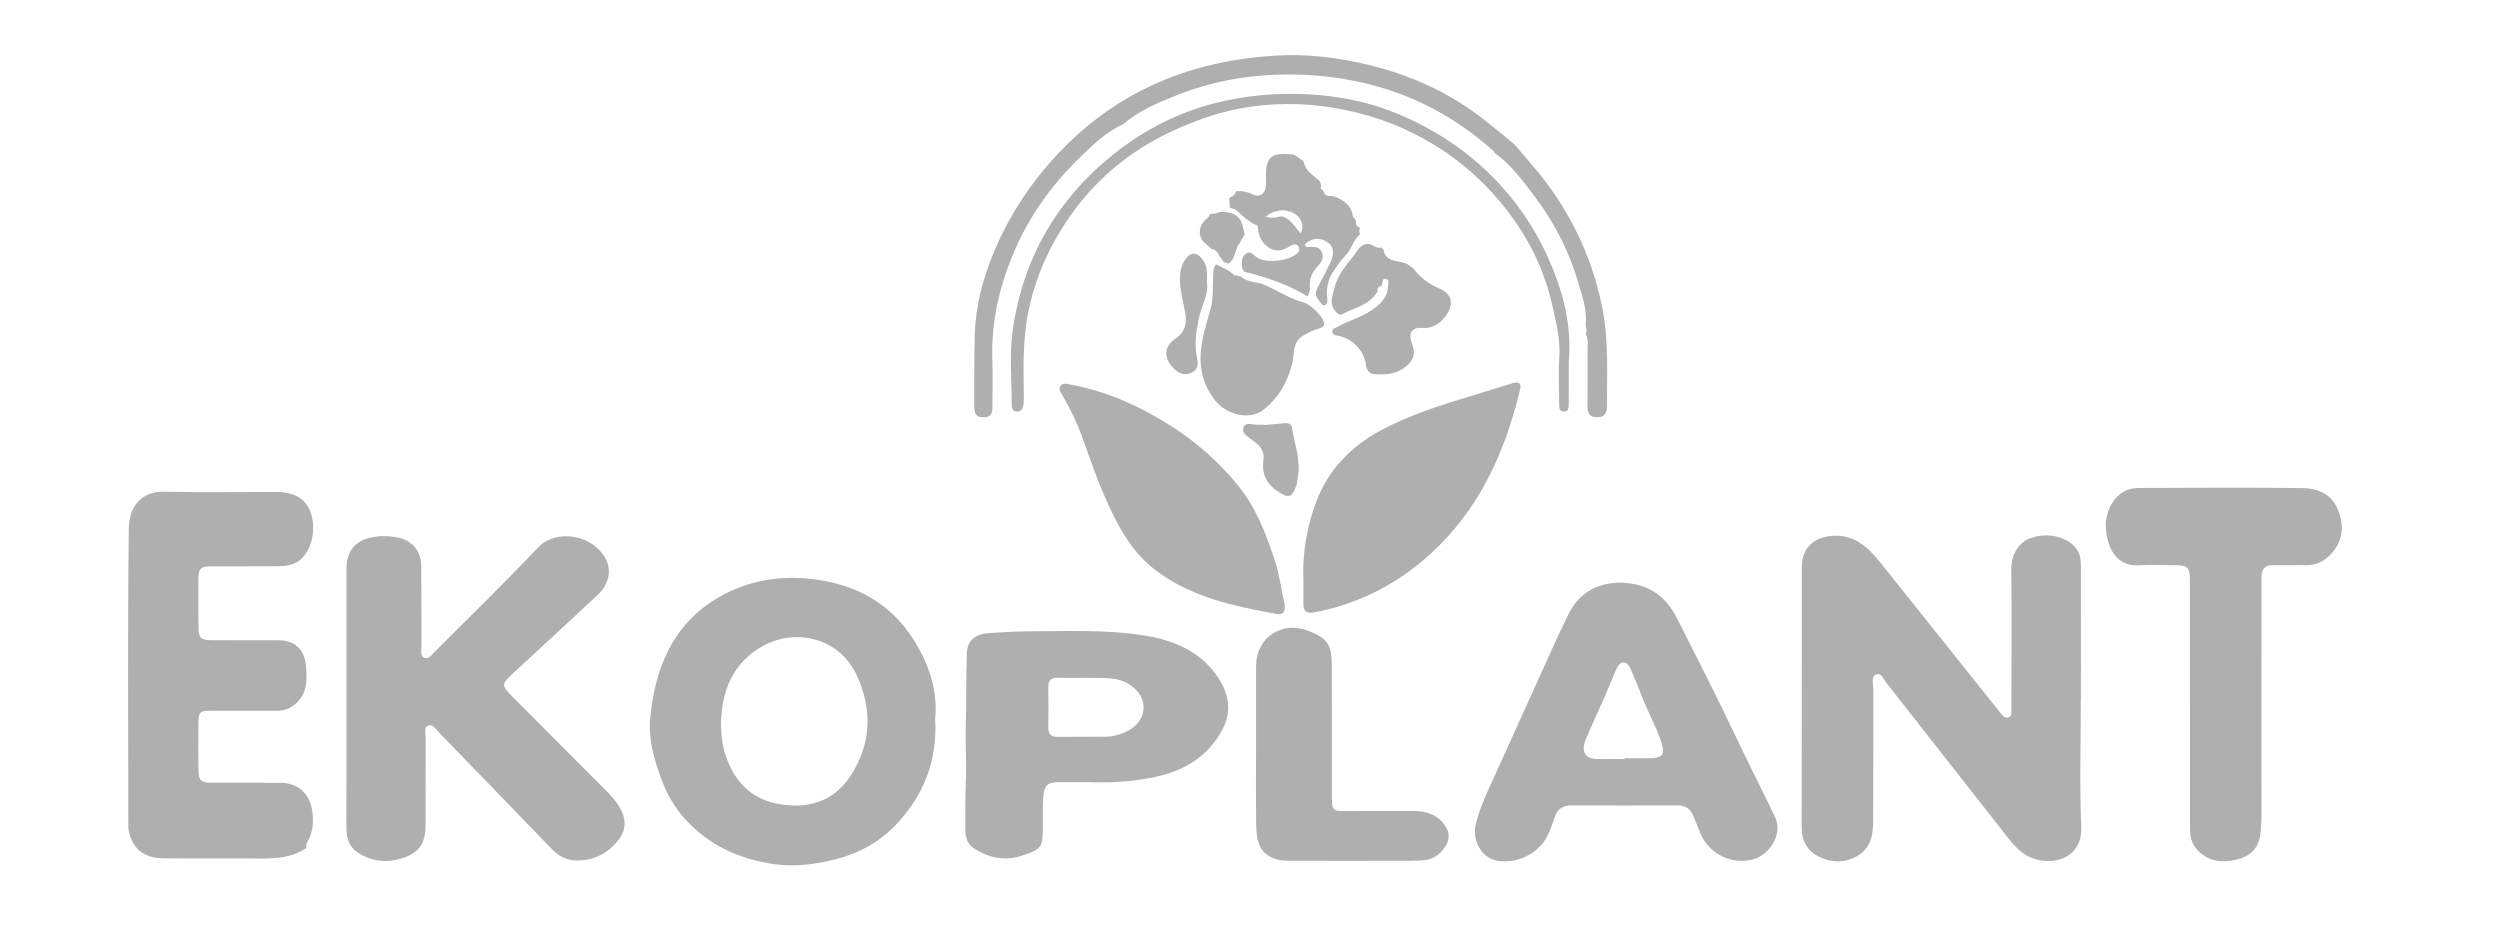
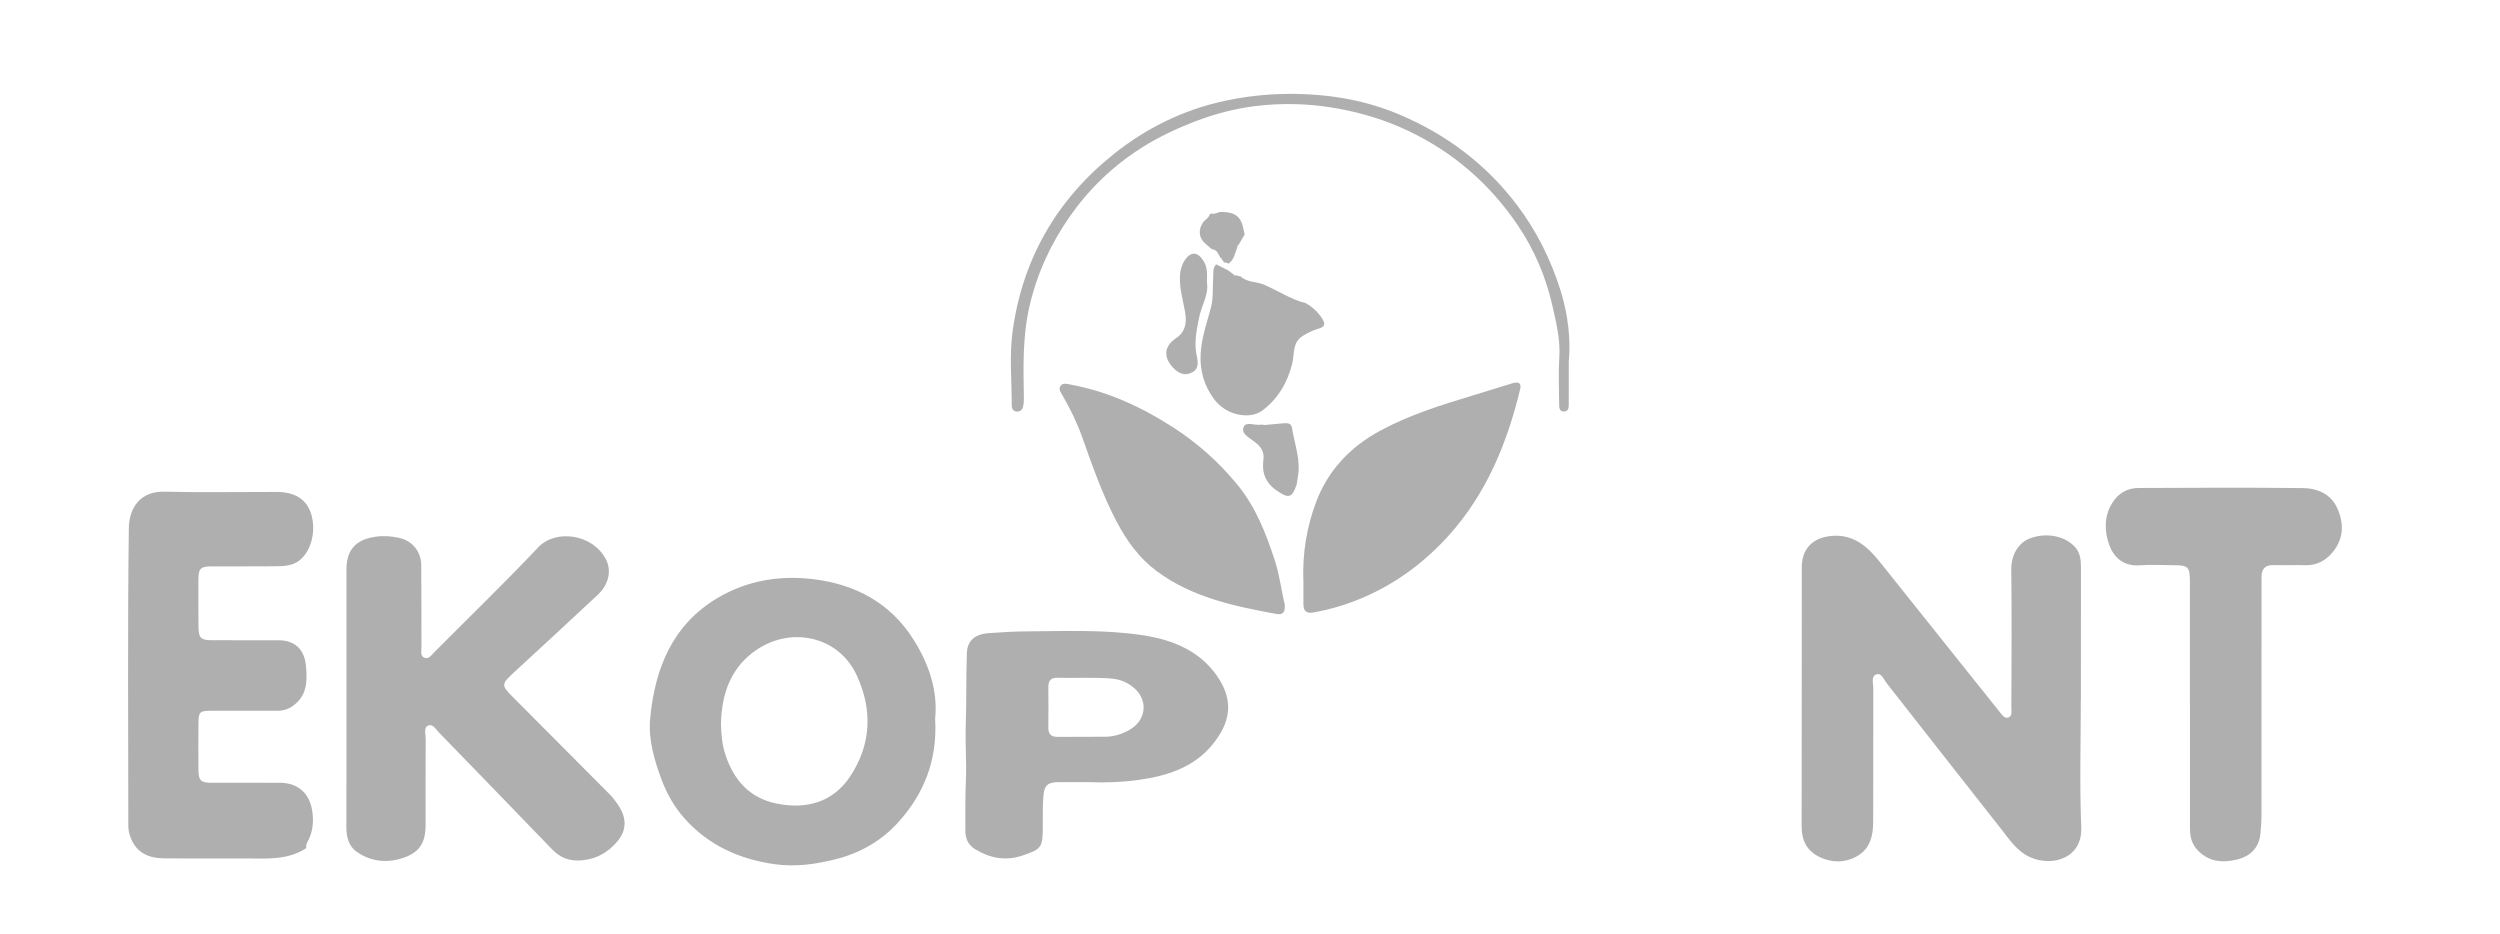
<svg xmlns="http://www.w3.org/2000/svg" id="Layer_1" data-name="Layer 1" viewBox="0 0 803.41 300">
  <defs>
    <style>      .cls-1 {        fill: #afafaf;        stroke-width: 0px;      }    </style>
  </defs>
-   <path class="cls-1" d="m509.6,107.38c.35-.99.27-1.98-.03-2.96.53-4.68-1.05-9.08-2.31-13.39-2.93-10.05-7.62-19.34-13.93-27.7-3.89-5.14-7.7-10.43-13.07-14.24,0,0-.04-.04-.04-.04-.08-.17-.11-.39-.24-.5-16.49-14.82-35.93-22.77-57.94-24.33-15.02-1.06-29.75.78-43.84,6.37-6.1,2.42-12.18,4.96-17.24,9.32-5.05,2.26-9.05,6.03-12.95,9.74-8.98,8.54-16.34,18.34-21.43,29.72-5.17,11.56-8.12,23.58-7.68,36.34.18,5.06.03,10.12.02,15.19,0,1.8-.38,3.12-2.66,3.21-2.51.1-3.17-1.2-3.16-3.33.04-7.74-.07-15.48.16-23.21.27-9.26,2.61-18.16,6.17-26.63,5.02-11.95,12.08-22.62,21.08-32.06,19.04-19.98,42.66-29.5,69.83-31.03,10.26-.58,20.37.73,30.35,3.22,12.64,3.16,24.28,8.4,34.71,16.23,3.79,2.85,7.4,5.94,11.1,8.92,0,0,.02.03.02.03,4.74,5.45,9.54,10.83,13.56,16.88,7.33,11.02,12.3,22.97,14.87,35.92,2.04,10.29,1.44,20.74,1.48,31.14,0,2.25-.51,3.99-3.32,3.92-2.71-.07-2.97-1.83-2.96-3.92.04-5.92.08-11.85.03-17.77-.01-1.69.35-3.45-.57-5.04Z" />
-   <path class="cls-1" d="m437.1,73.41c-.36.6-.33,1.21-.03,1.83-2.17,1.93-2.74,4.92-4.77,6.99-1.58,1.62-2.89,3.54-4.11,5.46-1.59,2.5-2.01,5.3-1.66,8.24.09.75.13,1.57-.67,2.05-.35.21-.79.2-1.03-.16-1.08-1.56-2.81-2.71-1.47-5.23,1.42-2.67,2.82-5.37,4.11-8.11.98-2.07,1.59-4.69-.49-6.34-1.87-1.49-4.33-2.02-6.66-.39-.38.27-.97.4-.9.96.09.81.8.65,1.34.65,1.65-.03,3.35-.15,4.09,1.8.73,1.92-.36,3.3-1.55,4.58-1.72,1.84-2.59,3.95-2.37,6.5.09,1.07-.17,2.08-.71,3.01-6.34-3.83-13.25-6.2-20.4-7.96-.22-.42-.59-.82-.64-1.26-.19-1.62-.35-3.37,1.16-4.46,1.61-1.18,2.55.47,3.64,1.21,2.91,1.99,10.82,1.04,13.07-1.58.42-.49.62-.95.4-1.55-.2-.56-.53-1.07-1.18-1.1-1.01-.04-1.77.64-2.6,1.08-2.8,1.49-5.25,1-7.39-1.33-1.53-1.66-1.94-3.65-2.14-5.77-2.72-1.08-4.74-3.1-6.86-5-.52-.47-1.39-.56-2.1-.83-.05-1.04-.1-2.08-.15-3.12,1.12-.36,1.9-1.08,2.34-2.17,1.81-.07,3.5.2,5.19,1.05,2.17,1.09,3.92-.03,4.24-2.48.12-.93.06-1.89.04-2.84-.15-6.67,1.55-8.15,8.25-7.54,1.62.15,2.36,1.48,3.65,2,.1.23.21.46.31.69.62,2.92,3.22,4.12,5.12,5.93.14.48.27.97.41,1.45-.3.68-.16,1.18.57,1.45,0,0,0,0,0,0,.43,1.22,1.07,2.14,2.58,1.84.39.07.78.15,1.17.22,3.03,1.15,5.4,2.88,5.88,6.39.04.3.47.54.72.81.08.26.17.52.25.78-.17,1.11.56,1.67,1.33,2.22Zm-26.97-5.47c-1.2.16-2.16.75-3.39,1.69,1.97.67,3.53.17,5.08-.12,2.96.7,4.26,3.4,6.14,5.51,2.51-4.72-3.43-8.66-7.84-7.07Z" />
-   <path class="cls-1" d="m442.72,93.6c-2.53,4.49-7.5,5.24-11.51,7.44-1.23.68-3.57-2.32-3.26-4.43.53-3.69,1.67-7.25,3.86-10.3,1.37-1.91,3-3.64,4.3-5.63,1.34-2.03,3.09-3.09,5.54-1.55.63.4,1.39.64,2.19.39.26.24.53.49.79.73.12.44.15.93.36,1.32,1.62,3.02,5.11,1.99,7.47,3.43.52.38,1.04.76,1.56,1.14,2.21,2.8,4.88,5.03,8.19,6.4,4.32,1.78,5.26,5.06,2.49,8.85-1.93,2.64-4.44,4.28-7.76,4-3.76-.32-4.22,2.35-3.26,4.77,1.41,3.56.63,5.86-2.48,8.09-2.82,2.02-6.05,2.21-9.31,2.02-1.67-.1-2.67-1.11-2.91-2.96-.6-4.59-4.13-8.35-8.64-9.35-.93-.21-2.08-.14-2.19-1.38-.1-1.1,1.03-1.17,1.75-1.58,3.48-1.97,7.43-2.95,10.77-5.23,2.73-1.86,5.14-3.95,5.37-7.56.05-.89.64-2.24-.51-2.53-1.65-.41-1.08,1.36-1.53,2.14-.95.21-1.51.71-1.28,1.78Z" />
  <path class="cls-1" d="m389.32,79.99c-.71-.62-1.42-1.24-2.13-1.86-1.96-1.69-2.16-4.46-.56-6.66.66-.92,1.85-1.39,2.13-2.61.19-.08.37-.16.56-.24.97.28,1.79-.24,2.66-.49,3.3-.07,6.26.45,7.31,4.23.28.99.46,2.01.69,3.02l-2.08,3.52c-.3-.02-.35.11-.21.35-.79,1.94-1.01,4.19-2.94,5.51-.35-.39-.8-.45-1.29-.37-.3-.39-.6-.78-.9-1.17.07-.28-.03-.39-.32-.3-.69-1.19-1.07-2.68-2.79-2.87,0,0-.15-.06-.15-.06Z" />
  <path class="cls-1" d="m668.7,224.58c0,13.76-.43,27.53.14,41.27.41,10.08-9.44,12.82-16.53,9.58-4.16-1.9-6.61-5.73-9.31-9.14-12.31-15.56-24.48-31.22-36.75-46.81-.88-1.12-1.6-3.28-3.18-2.78-1.89.59-1.06,2.82-1.06,4.34-.04,14.33.03,28.66-.04,42.99-.02,4.42-.88,8.67-5.16,11.1-3.92,2.23-8.1,2.18-12.09.28-3.99-1.91-5.75-5.26-5.74-9.74.05-27.8,0-55.6.05-83.4.01-5.97,3.55-9.49,9.53-10.04,7.11-.65,11.61,3.43,15.62,8.44,12.81,16.02,25.59,32.06,38.4,48.08.71.89,1.55,2.17,2.68,1.87,1.49-.39,1.1-2.06,1.11-3.22.04-14.71.17-29.43-.02-44.14-.08-5.77,2.95-9.06,5.86-10.19,5.26-2.06,11.36-.88,14.61,2.71,1.67,1.84,1.92,4.06,1.92,6.41-.02,14.14,0,28.28-.01,42.42Z" />
  <path class="cls-1" d="m504.15,115.84c0,5.61.02,9.72-.01,13.83,0,1.13.02,2.59-1.56,2.58-1.59,0-1.51-1.48-1.52-2.6-.04-4.97-.27-9.95.05-14.9.36-5.64-1.01-11.1-2.19-16.38-2.07-9.24-5.76-17.99-11.19-26.02-9.12-13.46-20.94-23.64-35.57-30.49-6.97-3.26-14.28-5.51-21.95-6.93-9.14-1.69-18.24-1.95-27.33-.77-6.19.81-12.26,2.38-18.2,4.63-6.27,2.37-12.21,5.13-17.87,8.73-9.16,5.83-16.8,13.17-22.98,22-6.16,8.81-10.59,18.4-13.01,28.99-2.25,9.82-1.95,19.68-1.78,29.58.01.85-.05,1.72-.24,2.55-.23,1.03-.92,1.69-2.05,1.61-1.2-.09-1.62-.94-1.62-1.99.02-7.93-.79-15.97.28-23.76,3.16-23.14,14.1-42.24,32.35-56.87,10.52-8.43,22.41-14.31,35.72-17.2,10.24-2.22,20.45-2.78,30.92-1.83,8.95.81,17.51,2.86,25.64,6.34,14.77,6.32,27.31,15.67,37.18,28.57,6.52,8.52,11.19,17.92,14.35,28.05,2.39,7.7,3.2,15.7,2.61,22.29Z" />
  <path class="cls-1" d="m412.86,194.12c.28,2.93-.82,3.52-2.72,3.17-13.54-2.48-26.96-5.28-38.38-13.72-5.66-4.18-9.61-9.71-12.85-15.82-4.65-8.78-7.87-18.13-11.2-27.46-1.63-4.55-3.78-8.93-6.21-13.14-.55-.96-1.47-2.03-.68-3.14.79-1.11,2.11-.62,3.2-.42,11.89,2.17,22.62,7.11,32.75,13.6,7.95,5.09,14.87,11.26,20.86,18.54,5.94,7.21,9.21,15.71,12.07,24.43,1.58,4.82,2.09,9.87,3.16,13.97Z" />
-   <path class="cls-1" d="m403.65,238.84c0-8.31-.03-16.61,0-24.92.04-9.07,8.3-14.53,16.84-11.18,6.03,2.37,7.48,4.33,7.51,10.93.07,14.03.03,28.07.03,42.1,0,4.81.08,4.88,5.02,4.87,7.06-.01,14.13,0,21.19-.02,2.13,0,4.16.32,6.13,1.2,3.01,1.34,5.37,4.58,5.16,7.26-.24,3.09-3.58,6.7-6.86,7.2-1.78.27-3.61.34-5.42.34-12.51.03-25.01.04-37.52.01-2.37,0-4.75.05-7.01-1.03-4.62-2.22-4.95-6.49-5.02-10.71-.15-8.69-.04-17.37-.04-26.06h-.01Z" />
  <path class="cls-1" d="m111.33,224.11c0-13.66,0-27.32,0-40.97,0-6.46,2.99-9.78,9.46-10.67,2.5-.35,4.97-.16,7.4.36,4.26.92,7.13,4.33,7.18,8.77.09,8.79.03,17.57.07,26.36,0,1.19-.45,2.81.87,3.38,1.44.62,2.32-.79,3.27-1.75,11.16-11.24,22.56-22.24,33.44-33.75,5.49-5.8,17.38-4.35,21.69,3.89,1.88,3.59.97,8.07-2.6,11.41-9.05,8.48-18.19,16.86-27.3,25.28-3.69,3.41-3.68,3.89-.13,7.45,10.38,10.4,20.75,20.81,31.1,31.24,1.34,1.35,2.47,2.87,3.45,4.54,2.22,3.76,1.94,7.38-.74,10.64-3.16,3.83-7.27,6.03-12.37,6.23-3.49.14-6.28-1.07-8.69-3.57-12.06-12.5-24.15-24.97-36.25-37.43-1.02-1.05-2.01-2.96-3.51-2.38-1.62.63-.86,2.72-.87,4.18-.05,9.26-.03,18.53-.03,27.79,0,5.66-1.89,8.82-7.28,10.61-5.1,1.7-10.26,1.2-14.79-1.94-2.74-1.89-3.4-4.88-3.39-8.11.05-13.85.02-27.7.02-41.55h-.01Z" />
  <path class="cls-1" d="m398.76,88.88c2.08,1.93,4.98,1.55,7.41,2.59,4.51,1.94,8.64,4.75,13.47,5.96,2.18,1.24,3.97,2.88,5.32,5.04,1.02,1.63.78,2.56-1.15,3.12-1.8.52-3.47,1.34-5.1,2.33-3.5,2.13-2.66,5.87-3.43,8.94-1.57,6.22-4.71,11.5-9.79,15.19-3.67,2.67-11.21,1.73-15.31-3.75-3.22-4.29-4.66-9.24-4.33-14.74.31-5.09,1.99-9.78,3.28-14.63.84-3.15.54-6.61.75-9.93.09-1.4-.21-2.9.97-4.04,1.23.61,2.46,1.23,3.69,1.84.68.5,1.37,1,2.05,1.5.03.32.17.34.39.13.6.14,1.2.29,1.8.43Z" />
  <path class="cls-1" d="m387.88,90.95c.6,3.7-1.77,7.24-2.54,11.13-.83,4.15-1.66,8.17-.74,12.39.44,2.01.71,4.09-1.58,5.25-2.31,1.17-4.23.29-5.91-1.43-3.31-3.4-3.06-7.02.78-9.57,3.1-2.06,3.53-5,2.98-8.28-.65-3.93-1.91-7.76-1.67-11.84.11-1.77.52-3.38,1.47-4.86,1.95-3.02,4.18-2.93,6.09.1,1.32,2.1,1.18,4.36,1.11,7.11Z" />
  <path class="cls-1" d="m406.07,136.61c2.18-.19,4.37-.37,6.55-.59,1.28-.13,2.36.07,2.59,1.55.84,5.33,2.96,10.52,1.8,16.07-.16.74-.13,1.54-.37,2.25-1.45,4.22-2.6,4.32-6.22,1.86-3.75-2.55-4.97-5.82-4.4-10.04.32-2.37-.7-4.06-2.48-5.43-.15-.12-.3-.24-.45-.36-1.57-1.29-4.29-2.44-3.45-4.65.72-1.9,3.45-.52,5.27-.78.37-.05.76,0,1.15,0,0,.04,0,.08.01.12Z" />
  <path class="cls-1" d="m416.01,121.27c.06.06.13.11.19.17-.11-.01-.22-.03-.33-.04,0,0,.14-.13.14-.13Z" />
  <path class="cls-1" d="m703.76,226.23c0-12.99,0-25.98,0-38.98,0-5.17-.44-5.61-5.47-5.62-3.53,0-7.09-.23-10.6.04-5.18.39-8.4-2.45-9.89-6.66-1.52-4.29-1.66-8.97.93-13.26,1.96-3.25,4.88-4.91,8.51-4.93,17.58-.09,35.15-.16,52.73.03,4.74.05,9.12,1.83,11.21,6.61,2.13,4.86,2,9.72-1.54,13.98-2.2,2.66-5.04,4.29-8.7,4.19-3.44-.09-6.88.05-10.32-.03-2.71-.07-3.84,1.27-3.85,3.82,0,1.72,0,3.44,0,5.16,0,23.98,0,47.95-.01,71.93,0,1.71-.2,3.42-.32,5.13-.34,4.77-3.26,7.53-7.55,8.58-4.84,1.18-9.51.72-13.07-3.48-1.73-2.04-2.06-4.44-2.05-6.97.01-13.18,0-26.37,0-39.55h-.01Z" />
  <path class="cls-1" d="m98.24,272.67c-5.8,3.73-12.31,3.25-18.77,3.21-8.88-.06-17.76.05-26.64-.03-4.91-.05-8.96-1.64-10.86-6.74-.45-1.2-.73-2.35-.73-3.6-.01-31.89-.25-63.79.16-95.68.08-6.67,3.67-12.01,11.43-11.82,12.02.3,24.06.06,36.09.08,5.71.01,9.39,2.27,10.91,6.59,1.9,5.4.39,12.18-3.47,15.32-2.22,1.8-4.94,1.95-7.61,1.98-6.87.08-13.75,0-20.63.03-3.69.01-4.35.67-4.36,4.36-.02,5.06-.03,10.12.03,15.18.04,3.47.76,4.17,4.28,4.19,7.16.04,14.32-.01,21.49.02,5.18.02,8.25,2.91,8.76,8.14.5,5.1.41,9.95-4.58,13.21-1.46.95-2.91,1.3-4.57,1.3-7.07-.01-14.13-.02-21.2,0-3.81.01-4.16.34-4.19,4.02-.04,4.97-.06,9.93,0,14.9.03,3.53.73,4.21,4.2,4.22,7.35.02,14.71-.03,22.06.01,5.57.03,9.36,3.27,10.25,8.74.58,3.56.34,7.04-1.48,10.27-.34.6-.5,1.23-.39,1.92,0,0-.18.17-.18.17Z" />
-   <path class="cls-1" d="m520.15,187.23c9.26.03,15.05,4.13,18.71,11.33,6.54,12.9,13.11,25.78,19.3,38.84,4,8.43,8.26,16.73,12.28,25.16,2.59,5.44-1.68,12.46-7.66,13.76-6.93,1.51-13.83-2.22-16.46-8.83-.7-1.77-1.41-3.53-2.15-5.28-.94-2.23-2.47-3.4-5.06-3.39-11.36.07-22.72.05-34.09,0-2.63-.01-4.35.97-5.27,3.48-.85,2.32-1.54,4.7-2.77,6.89-3.13,5.59-10.59,8.87-16.68,7.19-4.47-1.24-7.21-6.59-6.05-11.49,1.17-4.96,3.34-9.51,5.42-14.1,4.62-10.24,9.25-20.48,13.9-30.71,3.47-7.62,6.82-15.29,10.52-22.79,3.42-6.91,9.43-9.88,16.04-10.05Zm1.92,56.68c0-.08,0-.17,0-.25,2.96,0,5.92.09,8.88-.03,3.19-.13,4.08-1.44,3.17-4.39-1.65-5.38-4.5-10.26-6.49-15.5-.94-2.48-2.02-4.92-3.02-7.38-.61-1.5-1.26-3.49-2.91-3.48-1.45,0-2.16,1.95-2.78,3.33-1.15,2.6-2.16,5.26-3.3,7.86-1.98,4.53-4.12,9-6.01,13.58-1.73,4.19-.02,6.44,4.45,6.29,2.67-.09,5.34-.02,8.01-.02Z" />
  <path class="cls-1" d="m418.85,186.43c-.31-8.53,1.07-17.22,4.23-25.43,3.87-10.05,10.98-17.47,20.5-22.61,9.45-5.1,19.62-8.25,29.83-11.34,4.19-1.27,8.37-2.58,12.56-3.87,1.71-.53,3.09-.32,2.56,1.88-4.19,17.33-10.8,33.52-22.92,46.98-7.75,8.6-16.88,15.42-27.53,19.98-5.16,2.21-10.56,3.86-16.14,4.82-2.14.37-3.06-.57-3.07-2.61-.02-2.48,0-4.96,0-7.79Z" />
  <path class="cls-1" d="m300.52,231.04c.77,13.16-3.53,24.03-11.86,33.22-5.39,5.95-12.18,9.87-20.13,11.87-6.57,1.65-13.07,2.55-19.82,1.56-11.22-1.64-21.01-6.05-28.66-14.6-3.27-3.65-5.7-7.89-7.41-12.46-2.38-6.35-4.33-13.02-3.7-19.74,1.52-16.07,7.17-30.26,21.92-38.88,9.33-5.45,19.65-7.18,30.37-5.9,13.68,1.64,24.9,7.64,32.37,19.47,4.97,7.88,7.85,16.5,6.91,25.46Zm-68.83,1.38c.07,3.56.36,7,1.53,10.43,2.73,8.03,7.82,13.61,16.18,15.35,9.64,2,18.31-.28,23.92-8.85,6.64-10.14,7.12-21.13,2.08-32.16-5.89-12.88-20.93-15.68-31.72-8.72-8.68,5.6-11.71,14.11-11.99,23.94Z" />
  <path class="cls-1" d="m350.53,251.35c-4.24,0-7.3-.03-10.36,0-3.36.04-4.55.92-4.84,4.31-.3,3.51-.19,7.06-.21,10.59-.03,6.13-.66,6.72-6.49,8.67-5.52,1.85-10.45.89-15.25-2.01-2.29-1.39-3.16-3.5-3.16-6.04.01-5.35-.06-10.69.18-16.04.26-5.9-.24-11.81-.04-17.73.25-7.72.08-15.45.35-23.17.14-4.04,2.59-6.14,6.99-6.46,4.08-.3,8.18-.55,12.27-.57,12.5-.07,25.06-.64,37.46,1.27,9.44,1.46,18.11,4.92,23.8,13.23,5.47,7.99,4.12,14.9-1.63,21.92-6.04,7.38-14.62,10.04-23.68,11.31-5.49.77-11.04.92-15.4.73Zm-2.56-33.52c-2.67,0-5.35.07-8.02-.02-2.23-.08-3.09.91-3.06,3.08.06,4.3.06,8.6,0,12.9-.04,2.25,1.01,3.05,3.14,3.02,5.06-.06,10.13-.01,15.19-.05,2.83-.02,5.44-.87,7.88-2.28,5.28-3.07,5.96-9.44,1.32-13.41-1.74-1.49-3.78-2.52-6.13-2.86-3.43-.49-6.86-.33-10.3-.39Z" />
</svg>